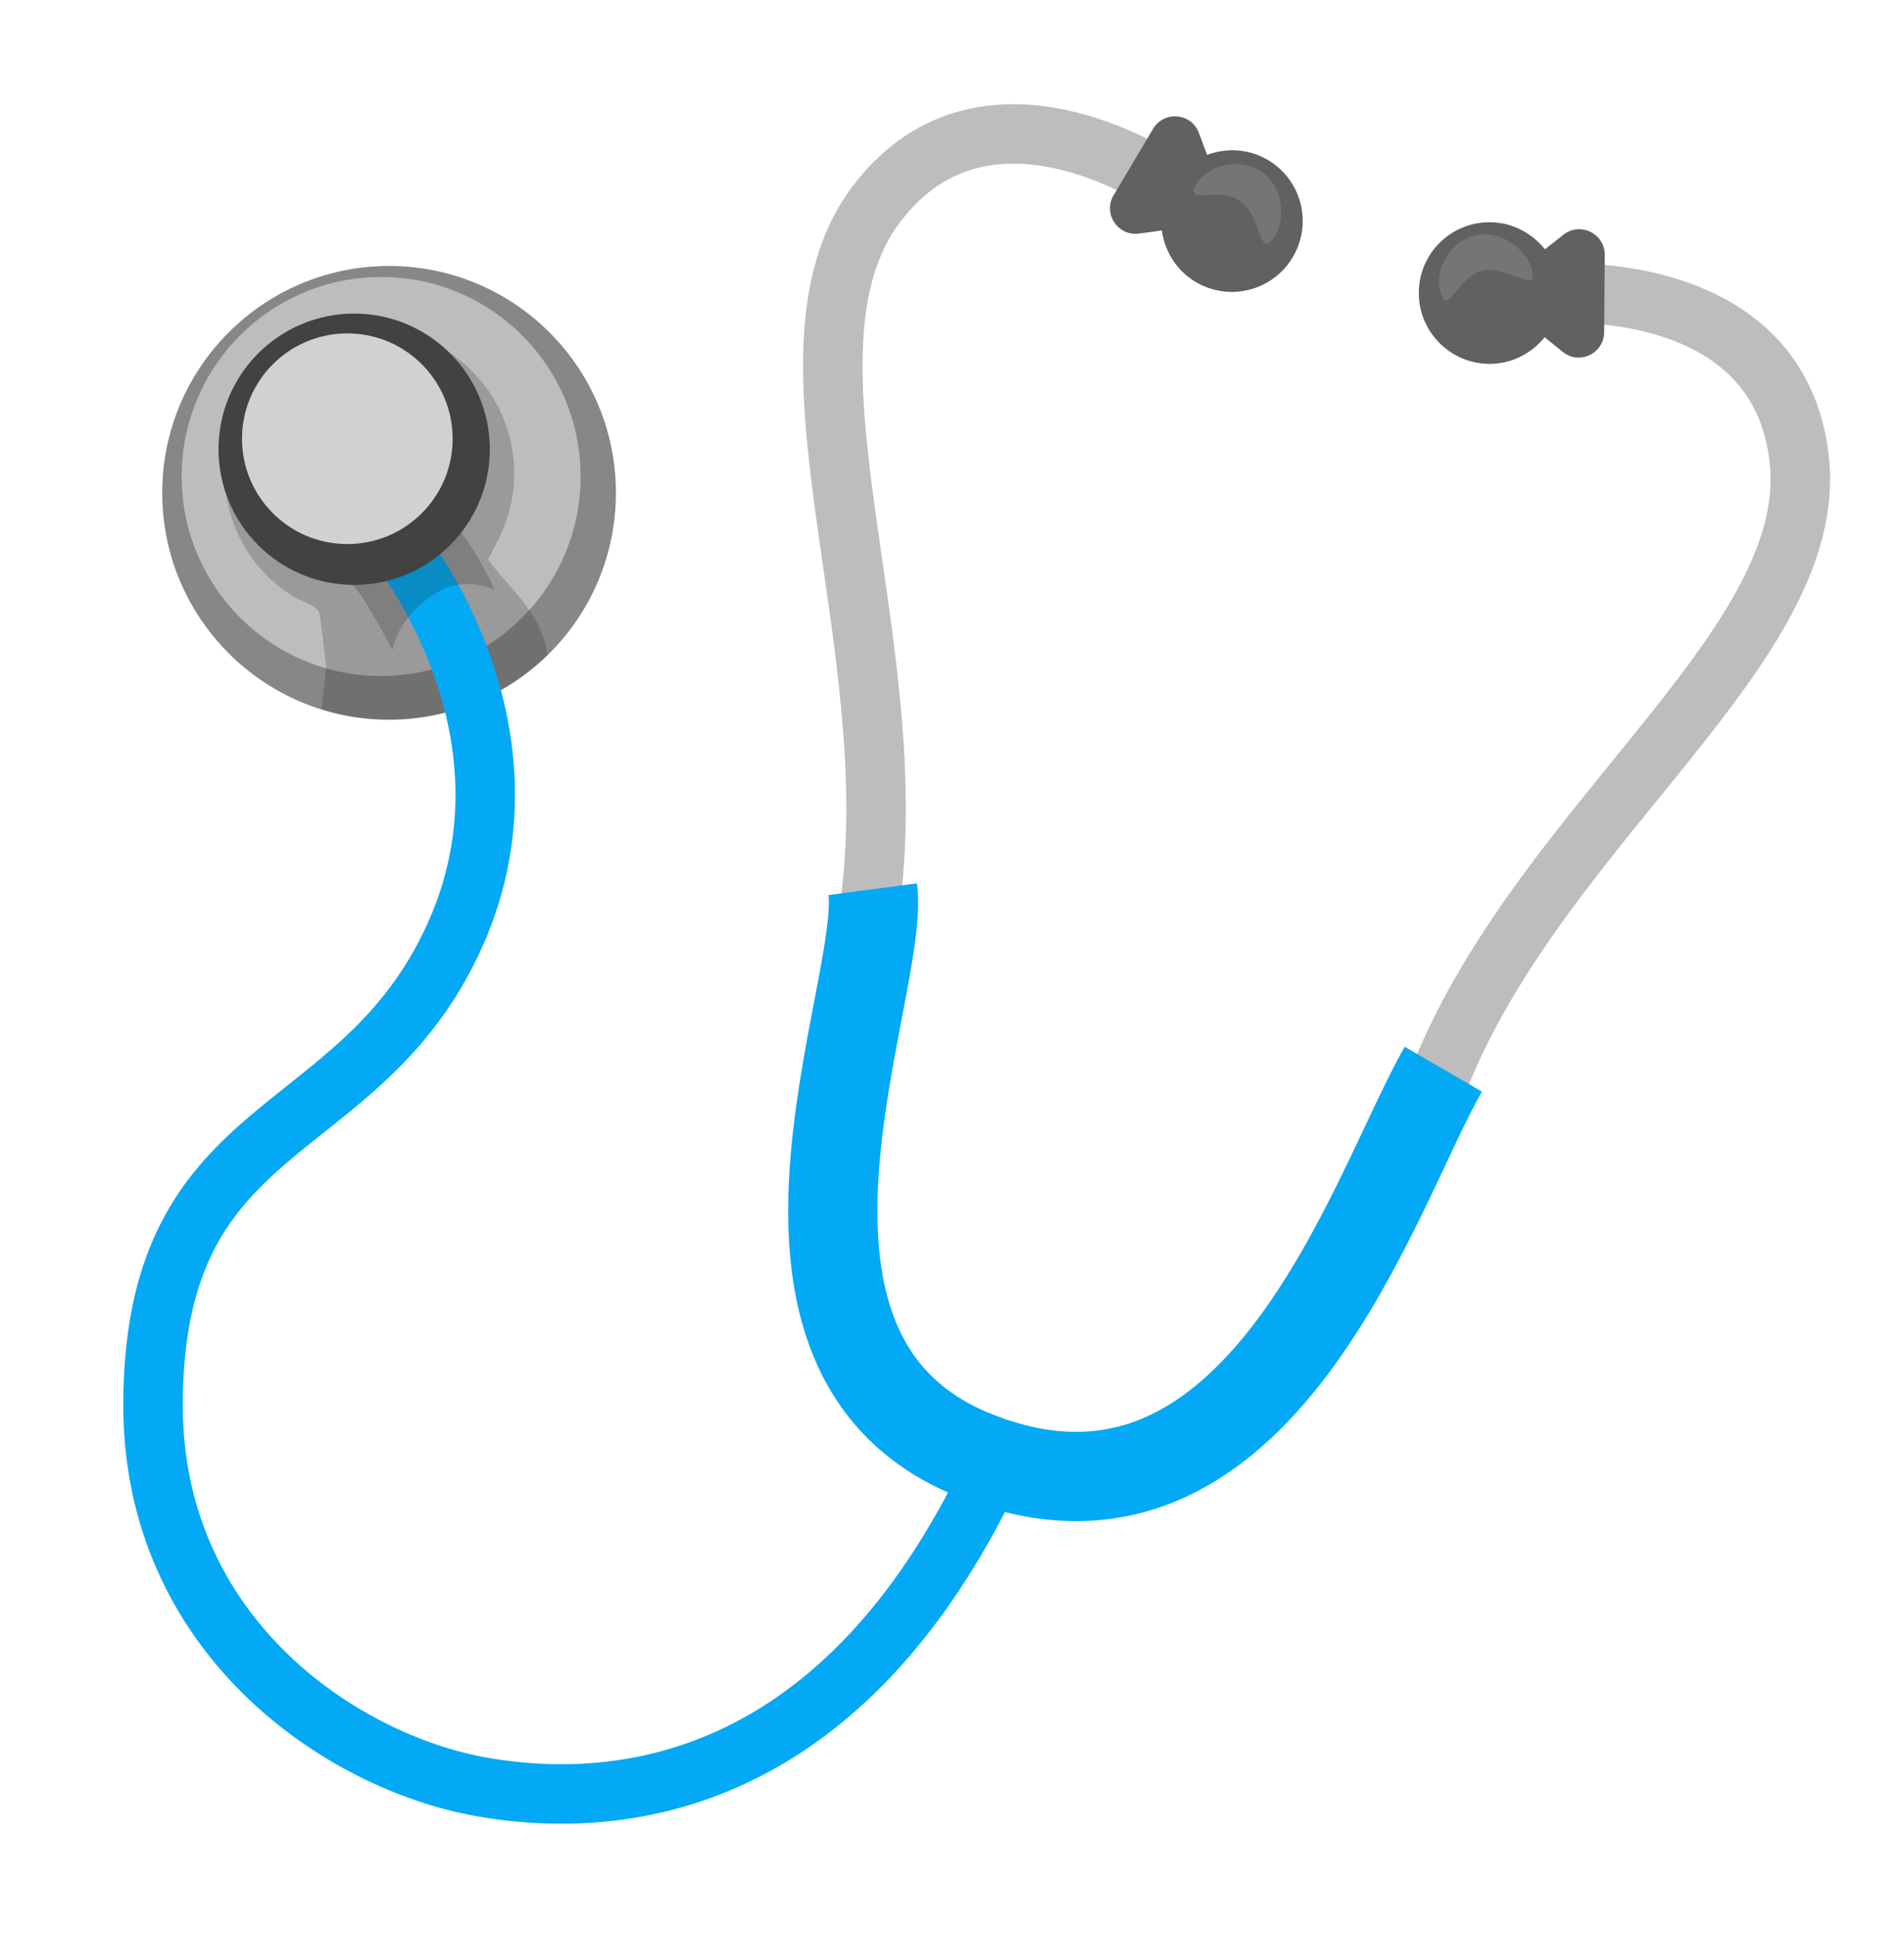
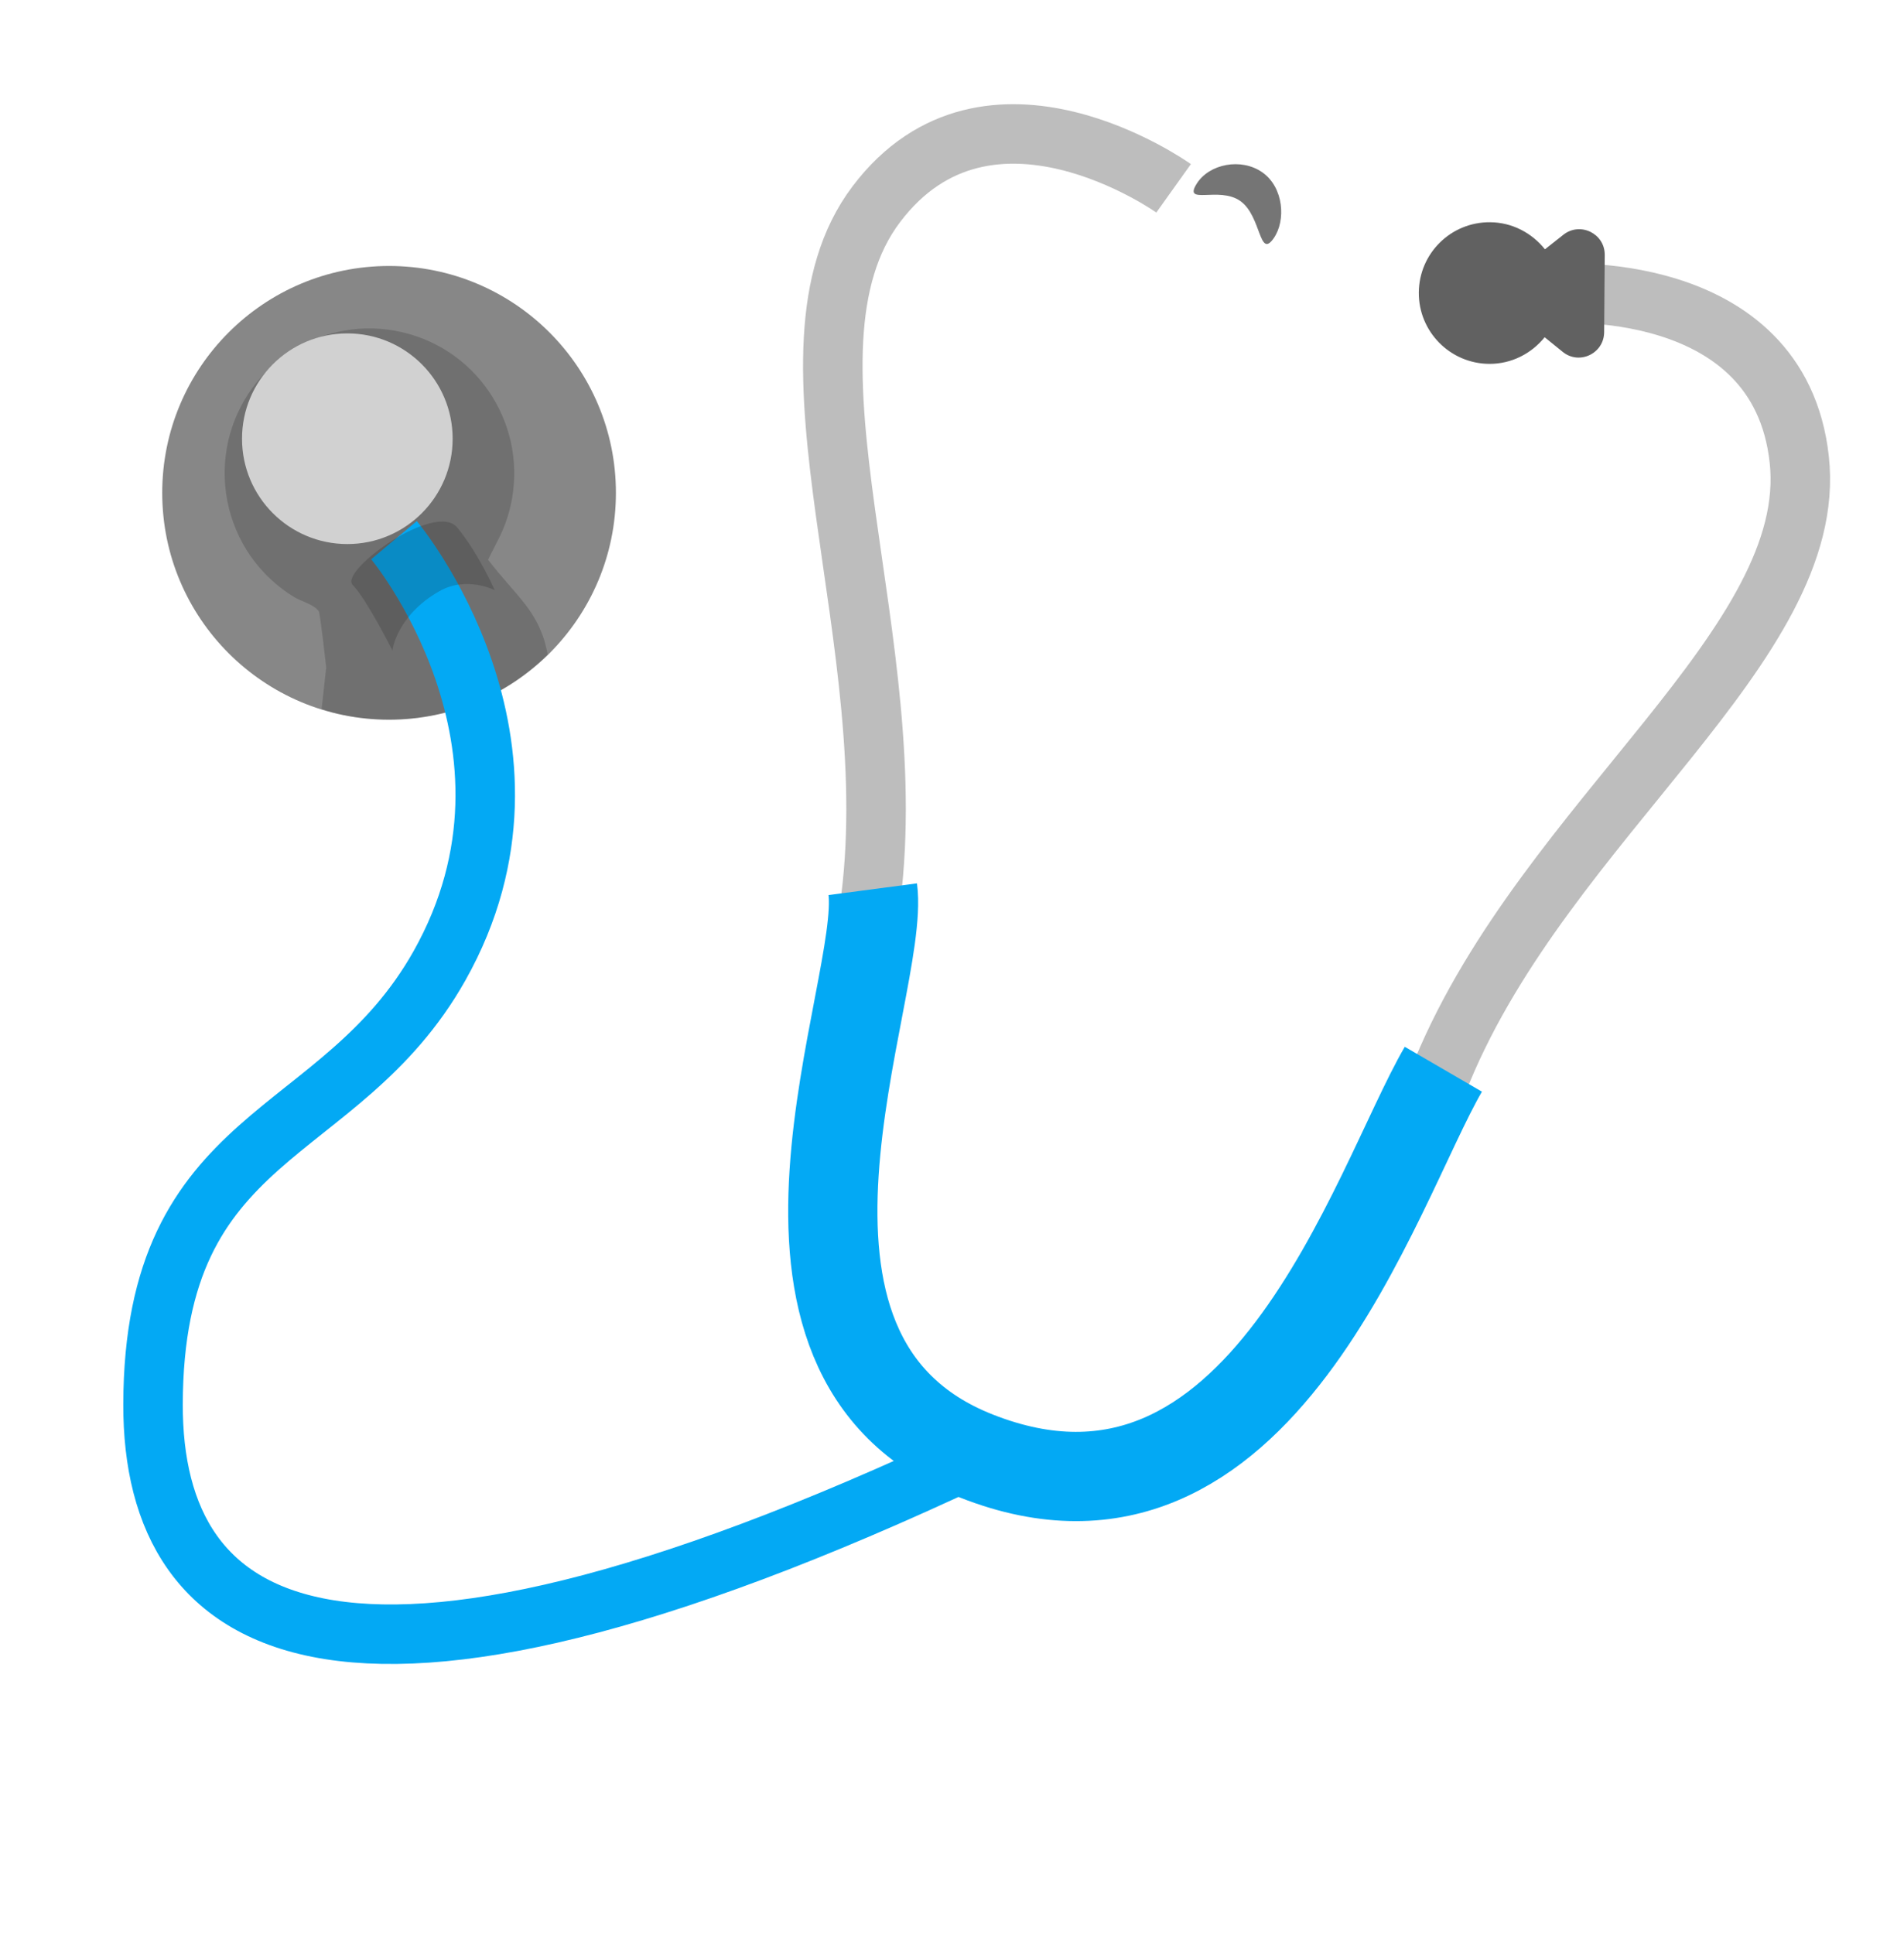
<svg xmlns="http://www.w3.org/2000/svg" width="64" height="65" viewBox="0 0 64 65" fill="none">
  <path d="M33.725 49.6C42.12 52.015 46.73 40.185 48.49 35.965C52 27.535 61.155 21.655 60.48 15.45C59.805 9.245 52.18 9.865 52.18 9.865" stroke="#BDBDBD" stroke-width="2" stroke-miterlimit="10" stroke-linejoin="round" />
  <path d="M34.249 49.599C25.804 47.359 28.554 35.144 29.214 30.619C30.529 21.579 25.694 11.834 29.459 6.859C33.224 1.884 39.449 6.329 39.449 6.329" stroke="#BDBDBD" stroke-width="2" stroke-miterlimit="10" stroke-linejoin="round" />
  <path d="M13.078 24.189C8.867 24.189 5.453 20.776 5.453 16.564C5.453 12.353 8.867 8.939 13.078 8.939C17.289 8.939 20.703 12.353 20.703 16.564C20.703 20.776 17.289 24.189 13.078 24.189Z" fill="#878787" />
-   <path d="M12.811 22.719C9.108 22.719 6.106 19.717 6.106 16.014C6.106 12.31 9.108 9.309 12.811 9.309C16.514 9.309 19.516 12.31 19.516 16.014C19.516 19.717 16.514 22.719 12.811 22.719Z" fill="#BDBDBD" />
  <path d="M29.336 29.885C29.781 33.255 24.266 45.565 32.821 48.935C42.401 52.715 46.237 39.853 48.516 35.935" stroke="#03A9F4" stroke-width="3" stroke-miterlimit="10" />
  <path opacity="0.22" d="M13.52 11.165C16.14 11.775 17.765 14.39 17.16 17.01C17.07 17.4 16.93 17.78 16.745 18.14L16.405 18.81C17.365 20.065 18.145 20.545 18.41 22C17.73 22.665 16.935 23.195 16.065 23.565C16.065 23.56 16.06 23.555 16.06 23.55C16.06 23.555 16.055 23.56 16.055 23.57C14.62 24.18 12.985 24.365 11.345 23.985C11.16 23.94 10.985 23.885 10.81 23.83L10.965 22.43C10.965 22.43 10.765 20.655 10.72 20.56C10.605 20.335 10.14 20.215 9.9 20.075C9.32 19.725 8.815 19.25 8.425 18.695C8.036 18.135 7.769 17.499 7.64 16.829C7.51 16.159 7.523 15.47 7.675 14.805C8.285 12.185 10.905 10.555 13.52 11.165Z" fill="#212121" />
-   <path d="M33.789 48.464C28.994 59.449 21.644 61.004 16.214 60.059C11.444 59.224 5.129 54.949 5.144 47.199C5.164 37.859 11.394 38.449 14.769 32.464C18.974 25.004 13.244 18.154 13.244 18.154" stroke="#03A9F4" stroke-width="2" stroke-miterlimit="10" />
+   <path d="M33.789 48.464C11.444 59.224 5.129 54.949 5.144 47.199C5.164 37.859 11.394 38.449 14.769 32.464C18.974 25.004 13.244 18.154 13.244 18.154" stroke="#03A9F4" stroke-width="2" stroke-miterlimit="10" />
  <path opacity="0.22" d="M16.629 19.834C16.629 19.834 15.679 19.349 14.769 19.869C13.329 20.689 13.189 21.859 13.189 21.859C13.189 21.859 12.319 20.129 11.854 19.659C11.394 19.184 14.639 16.829 15.374 17.734C16.109 18.639 16.629 19.834 16.629 19.834Z" fill="#212121" />
  <path d="M50.086 7.469C50.836 7.474 51.496 7.834 51.931 8.379L52.551 7.889C53.116 7.444 53.946 7.849 53.941 8.569L53.921 11.164C53.916 11.884 53.081 12.279 52.526 11.824L51.921 11.334C51.481 11.879 50.811 12.234 50.056 12.229C48.741 12.219 47.681 11.144 47.691 9.829C47.701 8.514 48.771 7.459 50.086 7.469Z" fill="#616161" />
-   <path d="M37.434 6.56L38.759 4.33C39.129 3.71 40.049 3.795 40.299 4.465L40.574 5.205C41.229 4.96 41.979 4.995 42.624 5.38C42.893 5.54 43.128 5.751 43.315 6.001C43.502 6.252 43.639 6.537 43.716 6.84C43.793 7.144 43.809 7.459 43.764 7.769C43.719 8.078 43.614 8.376 43.454 8.645C43.294 8.914 43.083 9.149 42.832 9.336C42.582 9.524 42.297 9.66 41.993 9.737C41.69 9.814 41.374 9.831 41.065 9.786C40.755 9.741 40.457 9.635 40.189 9.475C39.539 9.09 39.149 8.44 39.054 7.745L38.284 7.85C37.574 7.945 37.064 7.18 37.434 6.56Z" fill="#616161" />
-   <path d="M11.905 19.659C9.386 19.659 7.345 17.617 7.345 15.099C7.345 12.581 9.386 10.539 11.905 10.539C14.423 10.539 16.465 12.581 16.465 15.099C16.465 17.617 14.423 19.659 11.905 19.659Z" fill="#424242" />
  <path d="M11.675 18.285C9.72 18.285 8.135 16.7 8.135 14.745C8.135 12.79 9.72 11.205 11.675 11.205C13.63 11.205 15.215 12.79 15.215 14.745C15.215 16.7 13.63 18.285 11.675 18.285Z" fill="#D1D1D1" />
  <path d="M42.815 8.005C43.23 7.41 43.15 6.3 42.435 5.795C41.72 5.29 40.64 5.51 40.225 6.175C39.76 6.915 40.975 6.25 41.69 6.755C42.405 7.26 42.315 8.725 42.815 8.005Z" fill="#757575" />
-   <path d="M51.495 9.074C51.315 8.369 50.43 7.704 49.58 7.914C48.73 8.124 48.19 9.079 48.42 9.829C48.675 10.664 48.97 9.309 49.82 9.104C50.665 8.894 51.71 9.924 51.495 9.074Z" fill="#757575" />
</svg>